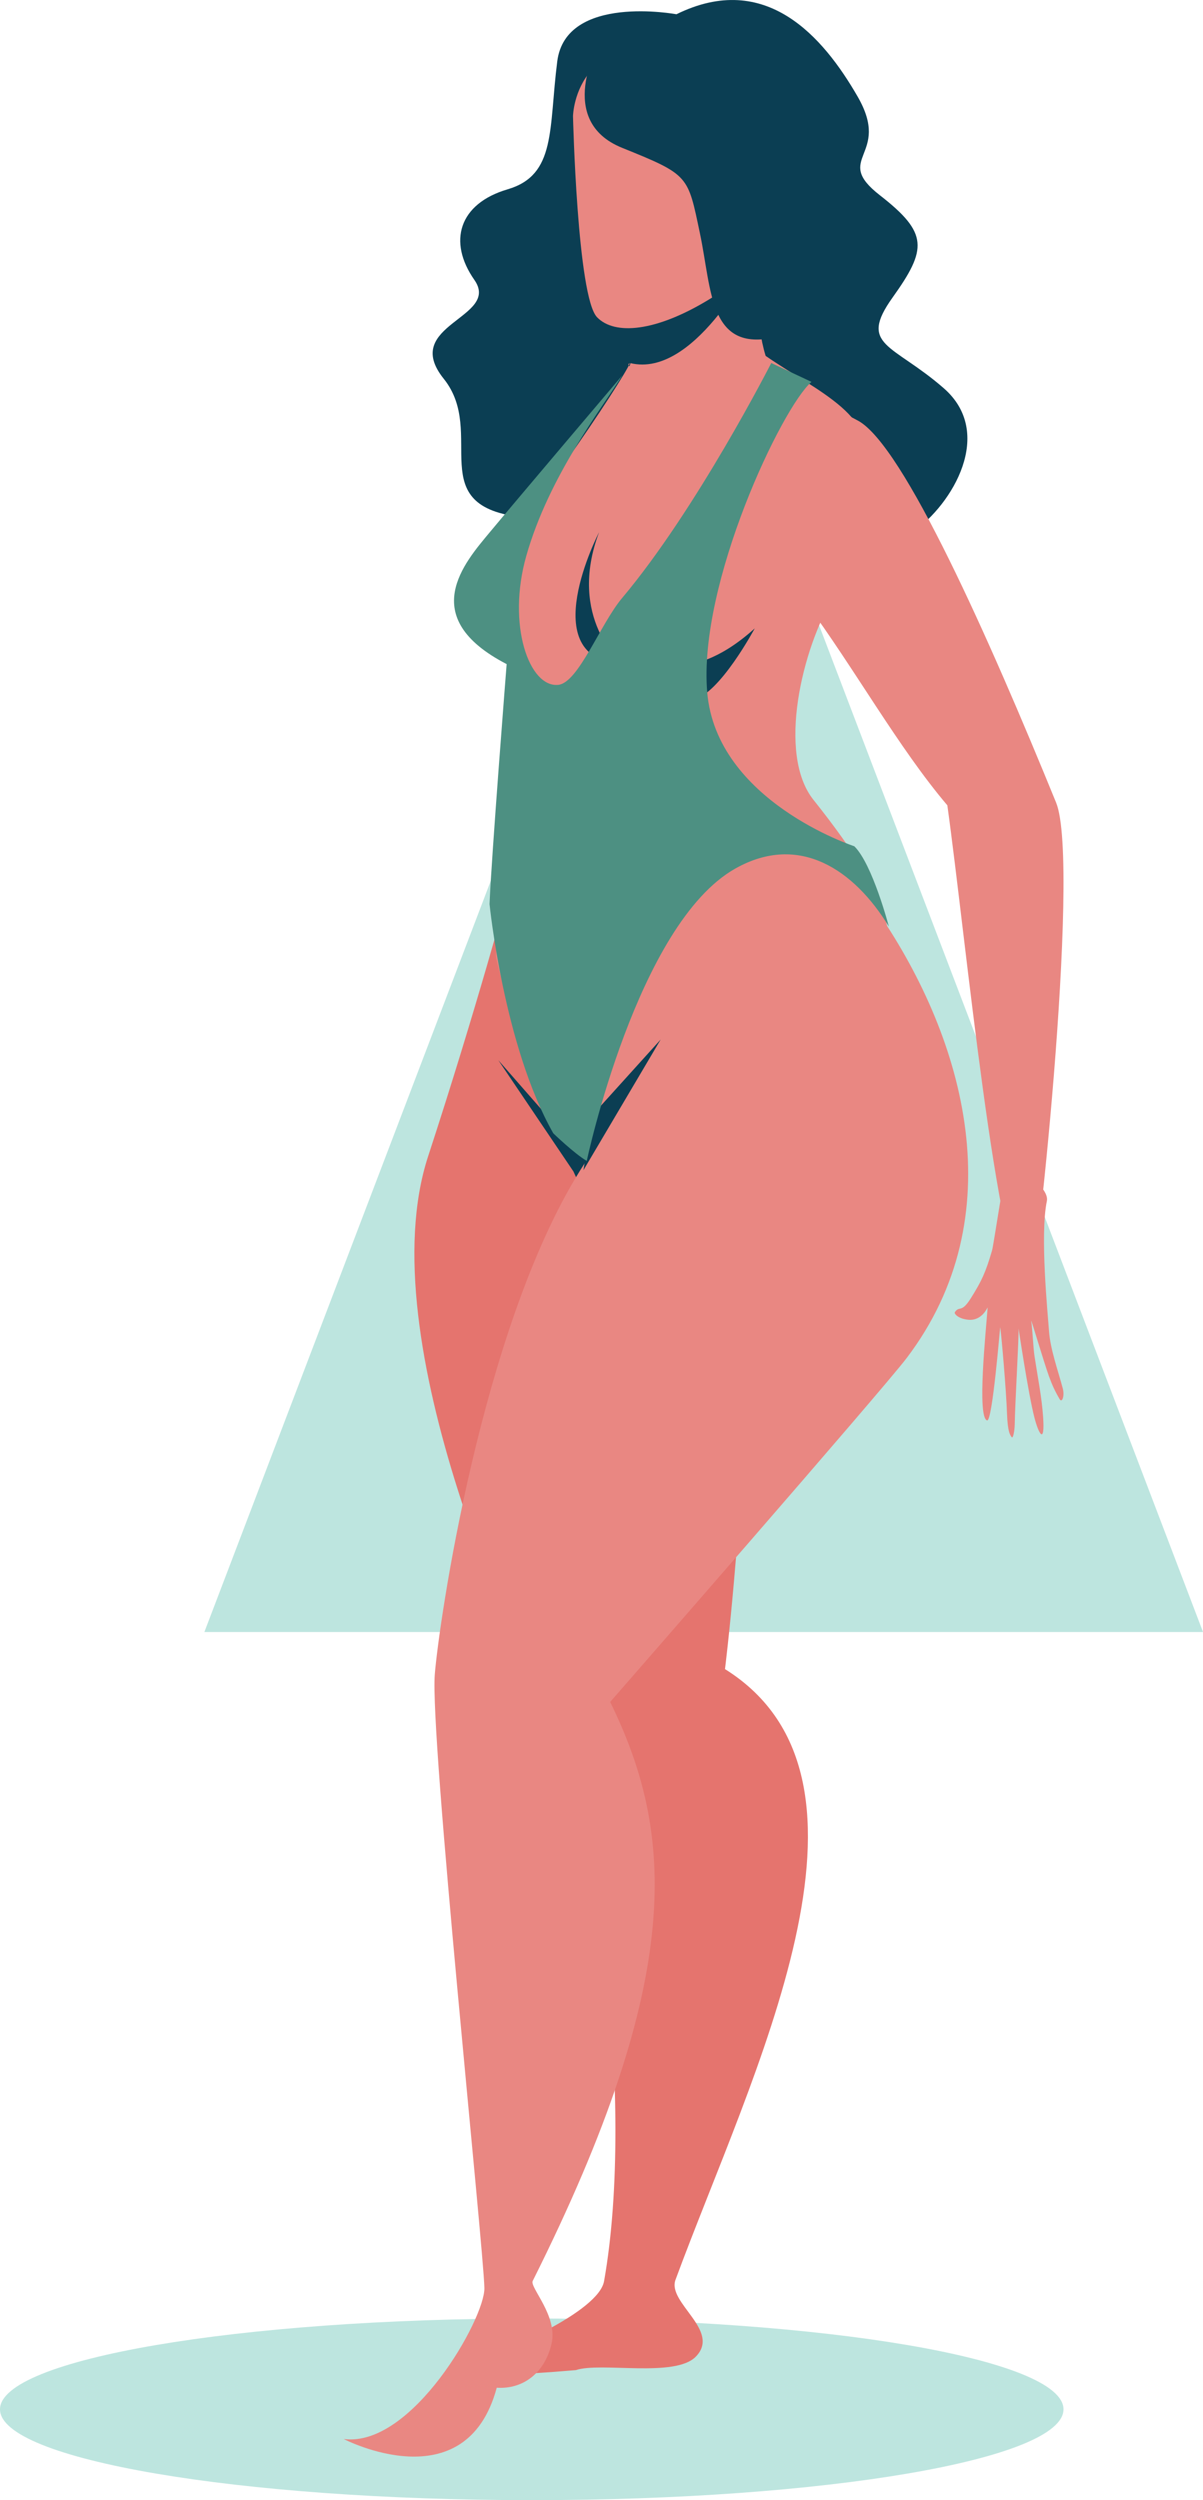
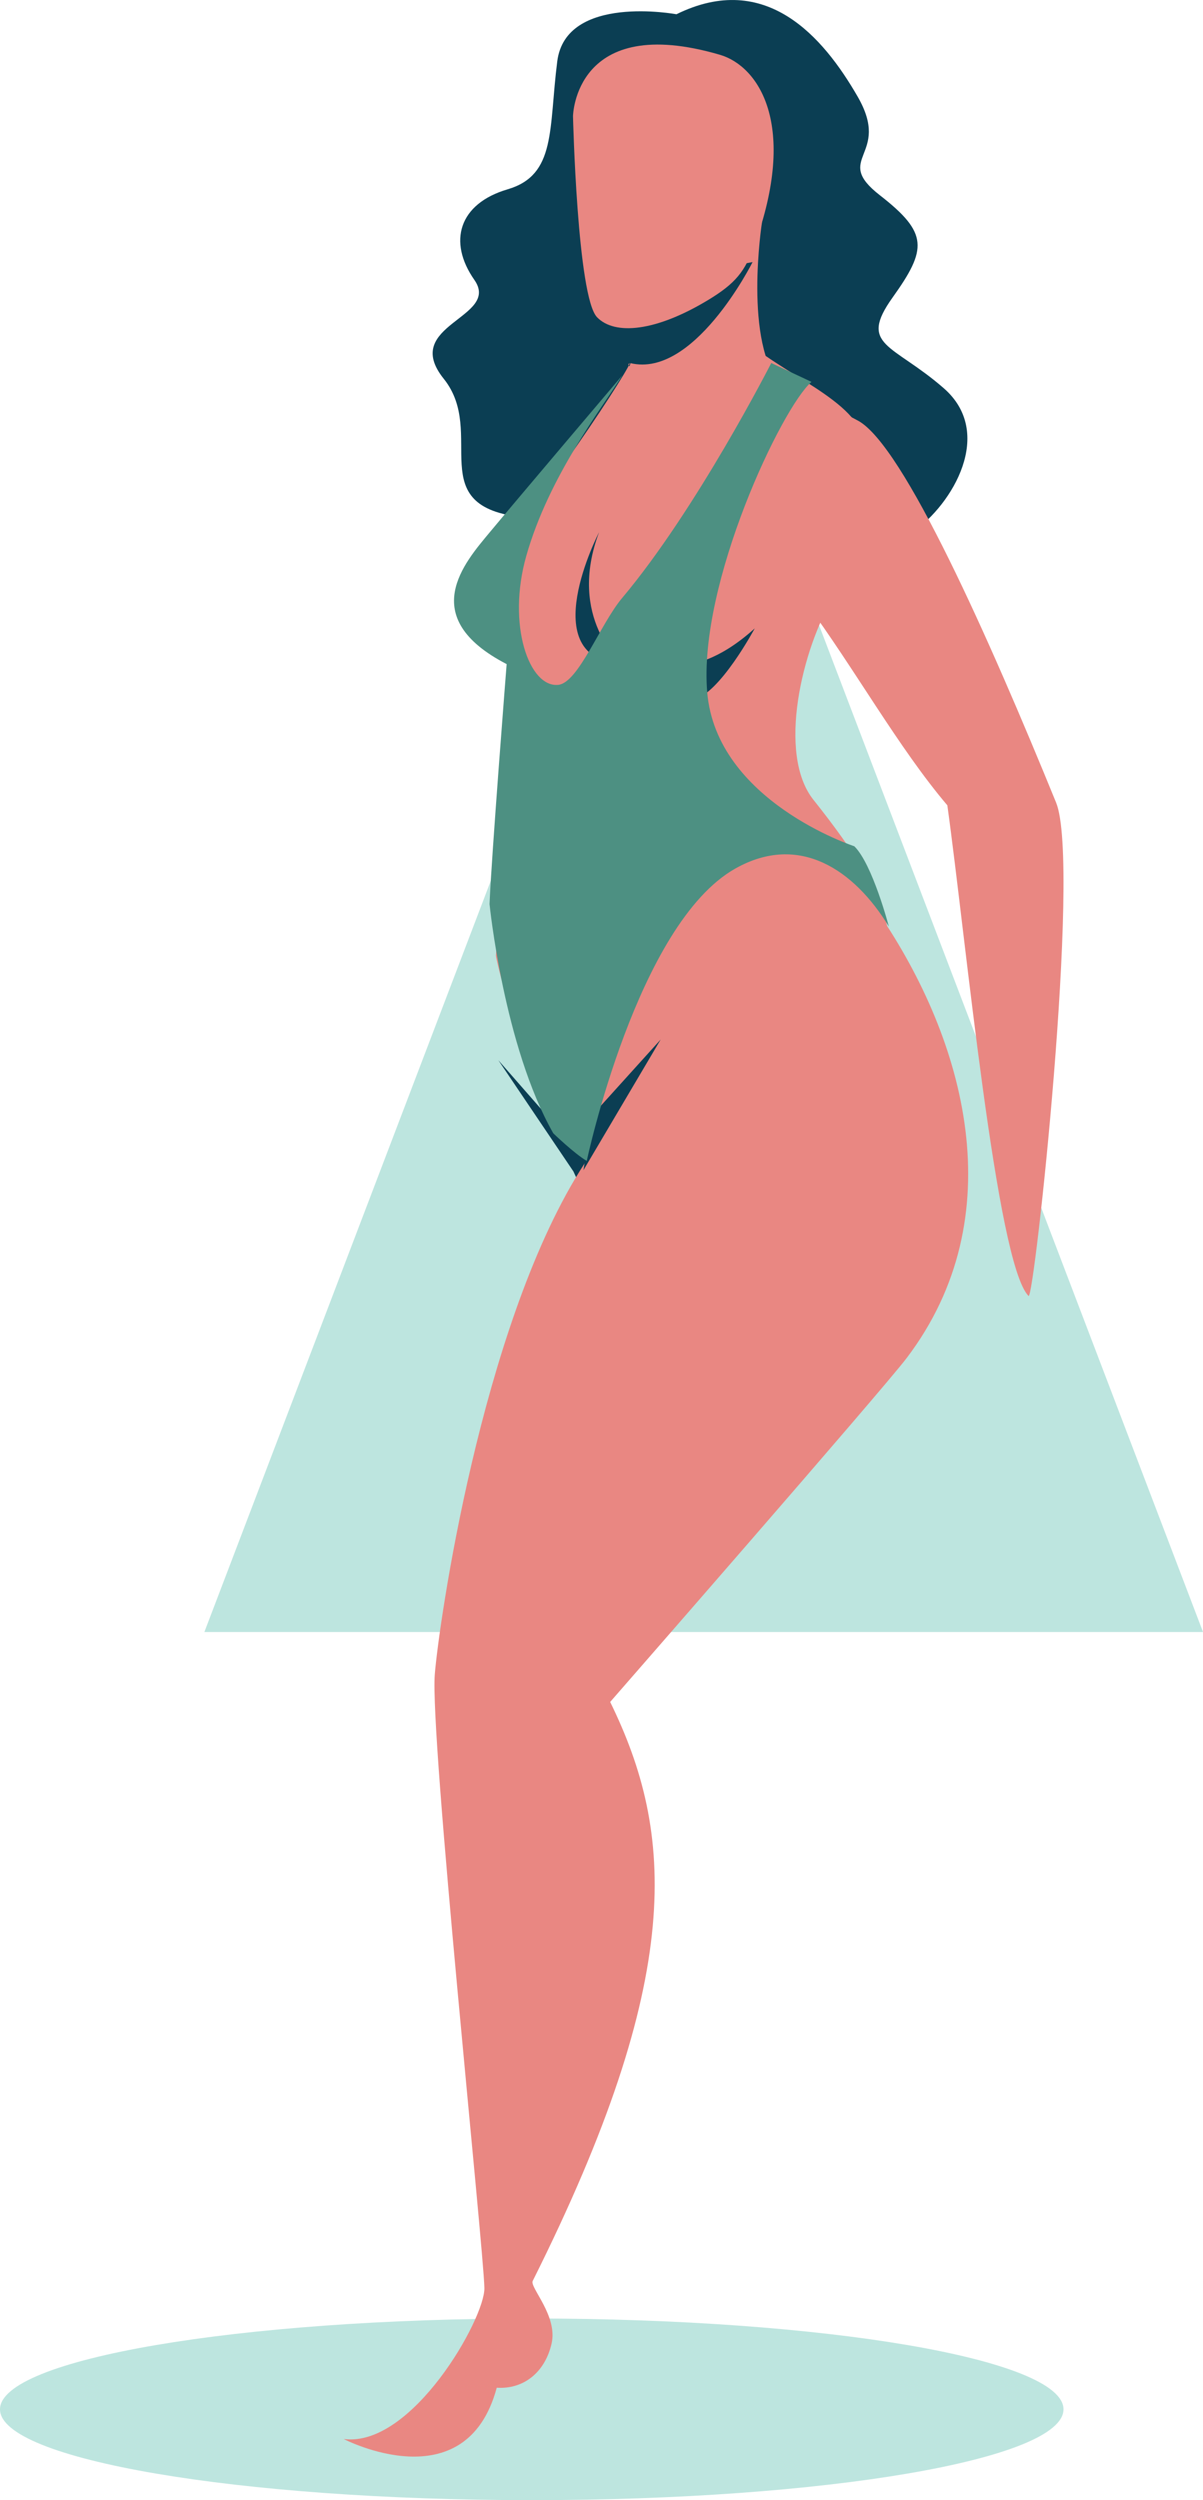
<svg xmlns="http://www.w3.org/2000/svg" width="52" height="108" viewBox="0 0 52 108" fill="none">
  <path fill-rule="evenodd" clip-rule="evenodd" d="M30.415 13.93L52.001 70.499H8.834L30.415 13.93Z" fill="#BDE5DF" />
  <path fill-rule="evenodd" clip-rule="evenodd" d="M22.985 100.153C35.679 100.153 45.97 101.91 45.97 104.077C45.97 106.243 35.679 108 22.985 108C10.29 108 0 106.243 0 104.077C0 101.91 10.29 100.153 22.985 100.153Z" fill="#BDE5DF" />
-   <path fill-rule="evenodd" clip-rule="evenodd" d="M43.607 50.149C43.46 50.225 42.956 53.767 42.882 54.016C42.605 54.966 42.433 55.336 41.96 56.088C41.542 56.751 41.475 56.382 41.273 56.684C41.231 56.747 41.42 56.973 41.869 57.011C42.471 57.059 42.695 56.44 42.691 56.482C42.613 57.54 42.227 61.224 42.667 61.359C42.899 61.432 43.227 57.287 43.235 57.336C43.296 57.74 43.498 60.142 43.527 61.038C43.556 61.906 43.675 62 43.731 62.082C43.786 62.163 43.858 61.815 43.862 61.528C43.875 60.604 44.049 57.725 44.026 57.388C44.02 57.318 44.446 60.216 44.717 61.252C44.899 61.947 45.17 62.428 45.089 61.214C45.031 60.35 44.852 59.472 44.717 58.584C44.657 58.187 44.635 57.465 44.575 57.068C44.549 56.895 45.105 58.794 45.34 59.447C45.473 59.817 45.61 60.113 45.806 60.444C45.908 60.617 46.025 60.296 45.938 59.974C45.735 59.207 45.397 58.28 45.343 57.49C45.288 56.717 44.948 53.33 45.251 51.884C45.392 51.215 43.607 50.149 43.607 50.149Z" fill="#E98782" />
  <path fill-rule="evenodd" clip-rule="evenodd" d="M29.239 0.616C29.239 0.616 24.463 -0.276 24.088 2.647C23.714 5.571 24.052 7.558 21.942 8.178C19.833 8.798 19.35 10.442 20.505 12.092C21.659 13.742 17.293 14.01 19.182 16.364C21.071 18.719 18.196 21.897 22.651 22.351C27.104 22.805 37.704 24.209 39.446 22.992C41.189 21.775 43.007 18.7 40.794 16.77C38.58 14.84 37.085 14.949 38.582 12.852C40.082 10.755 40.13 10.068 38.036 8.437C35.94 6.807 38.562 6.757 37.072 4.173C35.582 1.588 33.103 -1.285 29.239 0.616Z" fill="#0B3E53" />
-   <path fill-rule="evenodd" clip-rule="evenodd" d="M22.014 38.296C22.014 38.296 20.609 43.522 18.507 49.946C15.894 57.929 22.653 71.97 24.017 74.755C25.679 78.151 27.496 90.737 26.111 98.541C25.883 99.832 21.931 101.622 19.526 102.327C19.526 102.327 19.034 102.884 24.893 102.383C25.961 102.021 29.178 102.724 30.077 101.801C31.178 100.672 28.832 99.475 29.198 98.484C32.472 89.605 39.011 76.903 31.338 72.101C31.338 72.101 34.302 48.403 29.51 42.836C27.359 40.338 22.014 38.296 22.014 38.296Z" fill="#E5746E" />
  <mask id="mask0_302_3744" style="mask-type:luminance" maskUnits="userSpaceOnUse" x="17" y="38" width="18" height="65">
    <path d="M22.018 38.296C22.018 38.296 20.613 43.522 18.511 49.946C15.898 57.929 22.657 71.97 24.02 74.755C25.683 78.151 27.5 90.737 26.115 98.541C25.887 99.832 21.935 101.622 19.53 102.327C19.53 102.327 19.037 102.884 24.897 102.383C25.965 102.021 29.182 102.724 30.081 101.801C31.181 100.672 28.835 99.475 29.201 98.484C32.476 89.605 39.014 76.903 31.342 72.101C31.342 72.101 34.306 48.403 29.514 42.836C27.363 40.338 22.018 38.296 22.018 38.296Z" fill="white" />
  </mask>
  <g mask="url(#mask0_302_3744)">
    <path fill-rule="evenodd" clip-rule="evenodd" d="M32.033 63.185L25.826 48.52L22.59 45.717L24.27 48.913L21.541 45.798L24.786 50.603L31.872 65.945L32.033 63.185Z" fill="#0B3E53" />
  </g>
  <path fill-rule="evenodd" clip-rule="evenodd" d="M32.937 9.605C32.937 9.605 32.111 14.867 33.796 16.69C35.185 18.195 27.084 19.646 26.361 18.173C26.361 18.173 27.081 16.264 27.323 15.48C27.627 14.488 28.187 12.222 28.187 12.222C28.187 12.222 28.292 9.999 32.937 9.605Z" fill="#E98782" />
  <path fill-rule="evenodd" clip-rule="evenodd" d="M32.53 11.322C32.53 11.322 29.932 16.515 27.117 15.65L26.896 12.353L32.53 11.322Z" fill="#0B3E53" />
  <path fill-rule="evenodd" clip-rule="evenodd" d="M22.438 27.55C22.451 28.17 21.665 37.358 21.436 41.285C21.438 41.469 23.496 50.649 27.849 51.475C29.729 51.832 32.05 43.62 36.303 42.571C39.597 41.757 38.817 39.133 35.162 34.551C33.582 32.57 34.663 28.013 36.062 25.724C36.831 24.465 36.425 21.241 37.043 20.219C38.307 18.13 35.282 16.884 33.097 15.375C33.097 15.375 31.264 17.468 28.675 16.378C28.003 16.095 26.989 15.88 27.189 15.704C27.608 15.338 22.944 22.566 20.675 24.567C19.869 25.278 20.366 27.097 22.438 27.55Z" fill="#E98782" />
  <path fill-rule="evenodd" clip-rule="evenodd" d="M29.396 16.651C29.396 16.651 32.25 15.569 37.086 18.171C39.052 19.229 42.762 27.595 45.65 34.669C46.745 37.351 44.699 56.223 44.459 55.983C43.067 54.575 41.746 40.51 40.949 34.788C38.843 32.31 36.94 28.884 34.819 26.009C31.781 21.89 30.453 18.1 29.396 16.651Z" fill="#E98782" />
  <path fill-rule="evenodd" clip-rule="evenodd" d="M37.987 39.46C37.987 39.46 29.843 42.886 25.061 50.584C20.778 57.476 18.968 70.163 18.794 72.327C18.578 75.013 20.898 97.037 20.938 98.835C20.967 100.148 17.803 105.743 14.857 105.359C14.857 105.359 20.137 108.111 21.472 103.143C22.592 103.219 23.548 102.521 23.843 101.235C24.117 100.037 22.889 98.805 23.026 98.532C29.622 85.358 29.149 79.18 26.375 73.52C26.375 73.52 38.139 60.051 39.192 58.663C43.83 52.549 41.727 44.944 37.987 39.46Z" fill="#E98782" />
  <path fill-rule="evenodd" clip-rule="evenodd" d="M24.188 35.387C24.119 35.451 24.087 35.422 24.055 35.511C24.004 35.648 24.078 35.803 24.096 35.949C24.125 36.173 24.167 36.386 24.209 36.608C24.209 36.627 24.224 36.642 24.243 36.642C24.261 36.641 24.275 36.625 24.274 36.606C24.301 36.383 24.339 36.17 24.364 35.946C24.38 35.799 24.451 35.642 24.395 35.506C24.36 35.417 24.328 35.447 24.257 35.386C24.258 35.365 24.241 35.35 24.223 35.35C24.203 35.35 24.189 35.367 24.188 35.387Z" fill="#0B3E53" />
  <path fill-rule="evenodd" clip-rule="evenodd" d="M30.599 12.966C31.807 12.237 32.202 11.722 32.612 10.594C34.506 5.382 32.786 2.855 31.12 2.367C24.84 0.529 24.768 5.018 24.768 5.018C24.768 5.018 24.953 12.824 25.809 13.705C26.575 14.494 28.344 14.326 30.599 12.966Z" fill="#E98782" />
  <path fill-rule="evenodd" clip-rule="evenodd" d="M25.588 48.19L28.558 44.904L25.221 50.547L25.588 48.19Z" fill="#0B3E53" />
  <path fill-rule="evenodd" clip-rule="evenodd" d="M29.809 28.678C29.809 28.678 30.978 28.635 32.623 27.145C32.623 27.145 31.099 30 29.958 30.229" fill="#0B3E53" />
  <path fill-rule="evenodd" clip-rule="evenodd" d="M26.894 28.678C26.894 28.678 24.501 26.696 25.895 22.991C25.895 22.991 23.04 28.49 26.894 28.678Z" fill="#0B3E53" />
  <path fill-rule="evenodd" clip-rule="evenodd" d="M26.903 16.21C26.903 16.21 22.254 21.688 21.171 22.992C20.086 24.297 17.98 26.659 21.9 28.688C21.9 28.688 21.23 37.188 21.161 39.055C21.161 39.055 21.771 45.182 23.915 48.955C23.915 48.955 24.825 49.835 25.363 50.149C25.363 50.149 27.534 39.911 31.785 37.519C34.551 35.962 36.925 37.576 38.421 40.023C38.421 40.023 37.714 37.324 36.927 36.556C36.927 36.556 30.968 34.613 30.57 29.906C30.169 25.2 33.809 17.579 35.077 16.496L33.338 15.681C33.338 15.681 30.123 21.994 26.889 25.836C25.947 26.957 25.001 29.494 24.133 29.584C22.875 29.715 21.904 26.991 22.748 24.017C23.732 20.55 26.015 17.642 26.903 16.21Z" fill="#4D9082" />
-   <path fill-rule="evenodd" clip-rule="evenodd" d="M25.886 1.895C25.886 1.895 23.98 5.212 26.894 6.387C29.807 7.562 29.727 7.575 30.257 10.092C30.786 12.609 30.639 15.316 33.679 14.529C36.72 13.742 38.522 0.1 26.894 2.046" fill="#0B3E53" />
</svg>